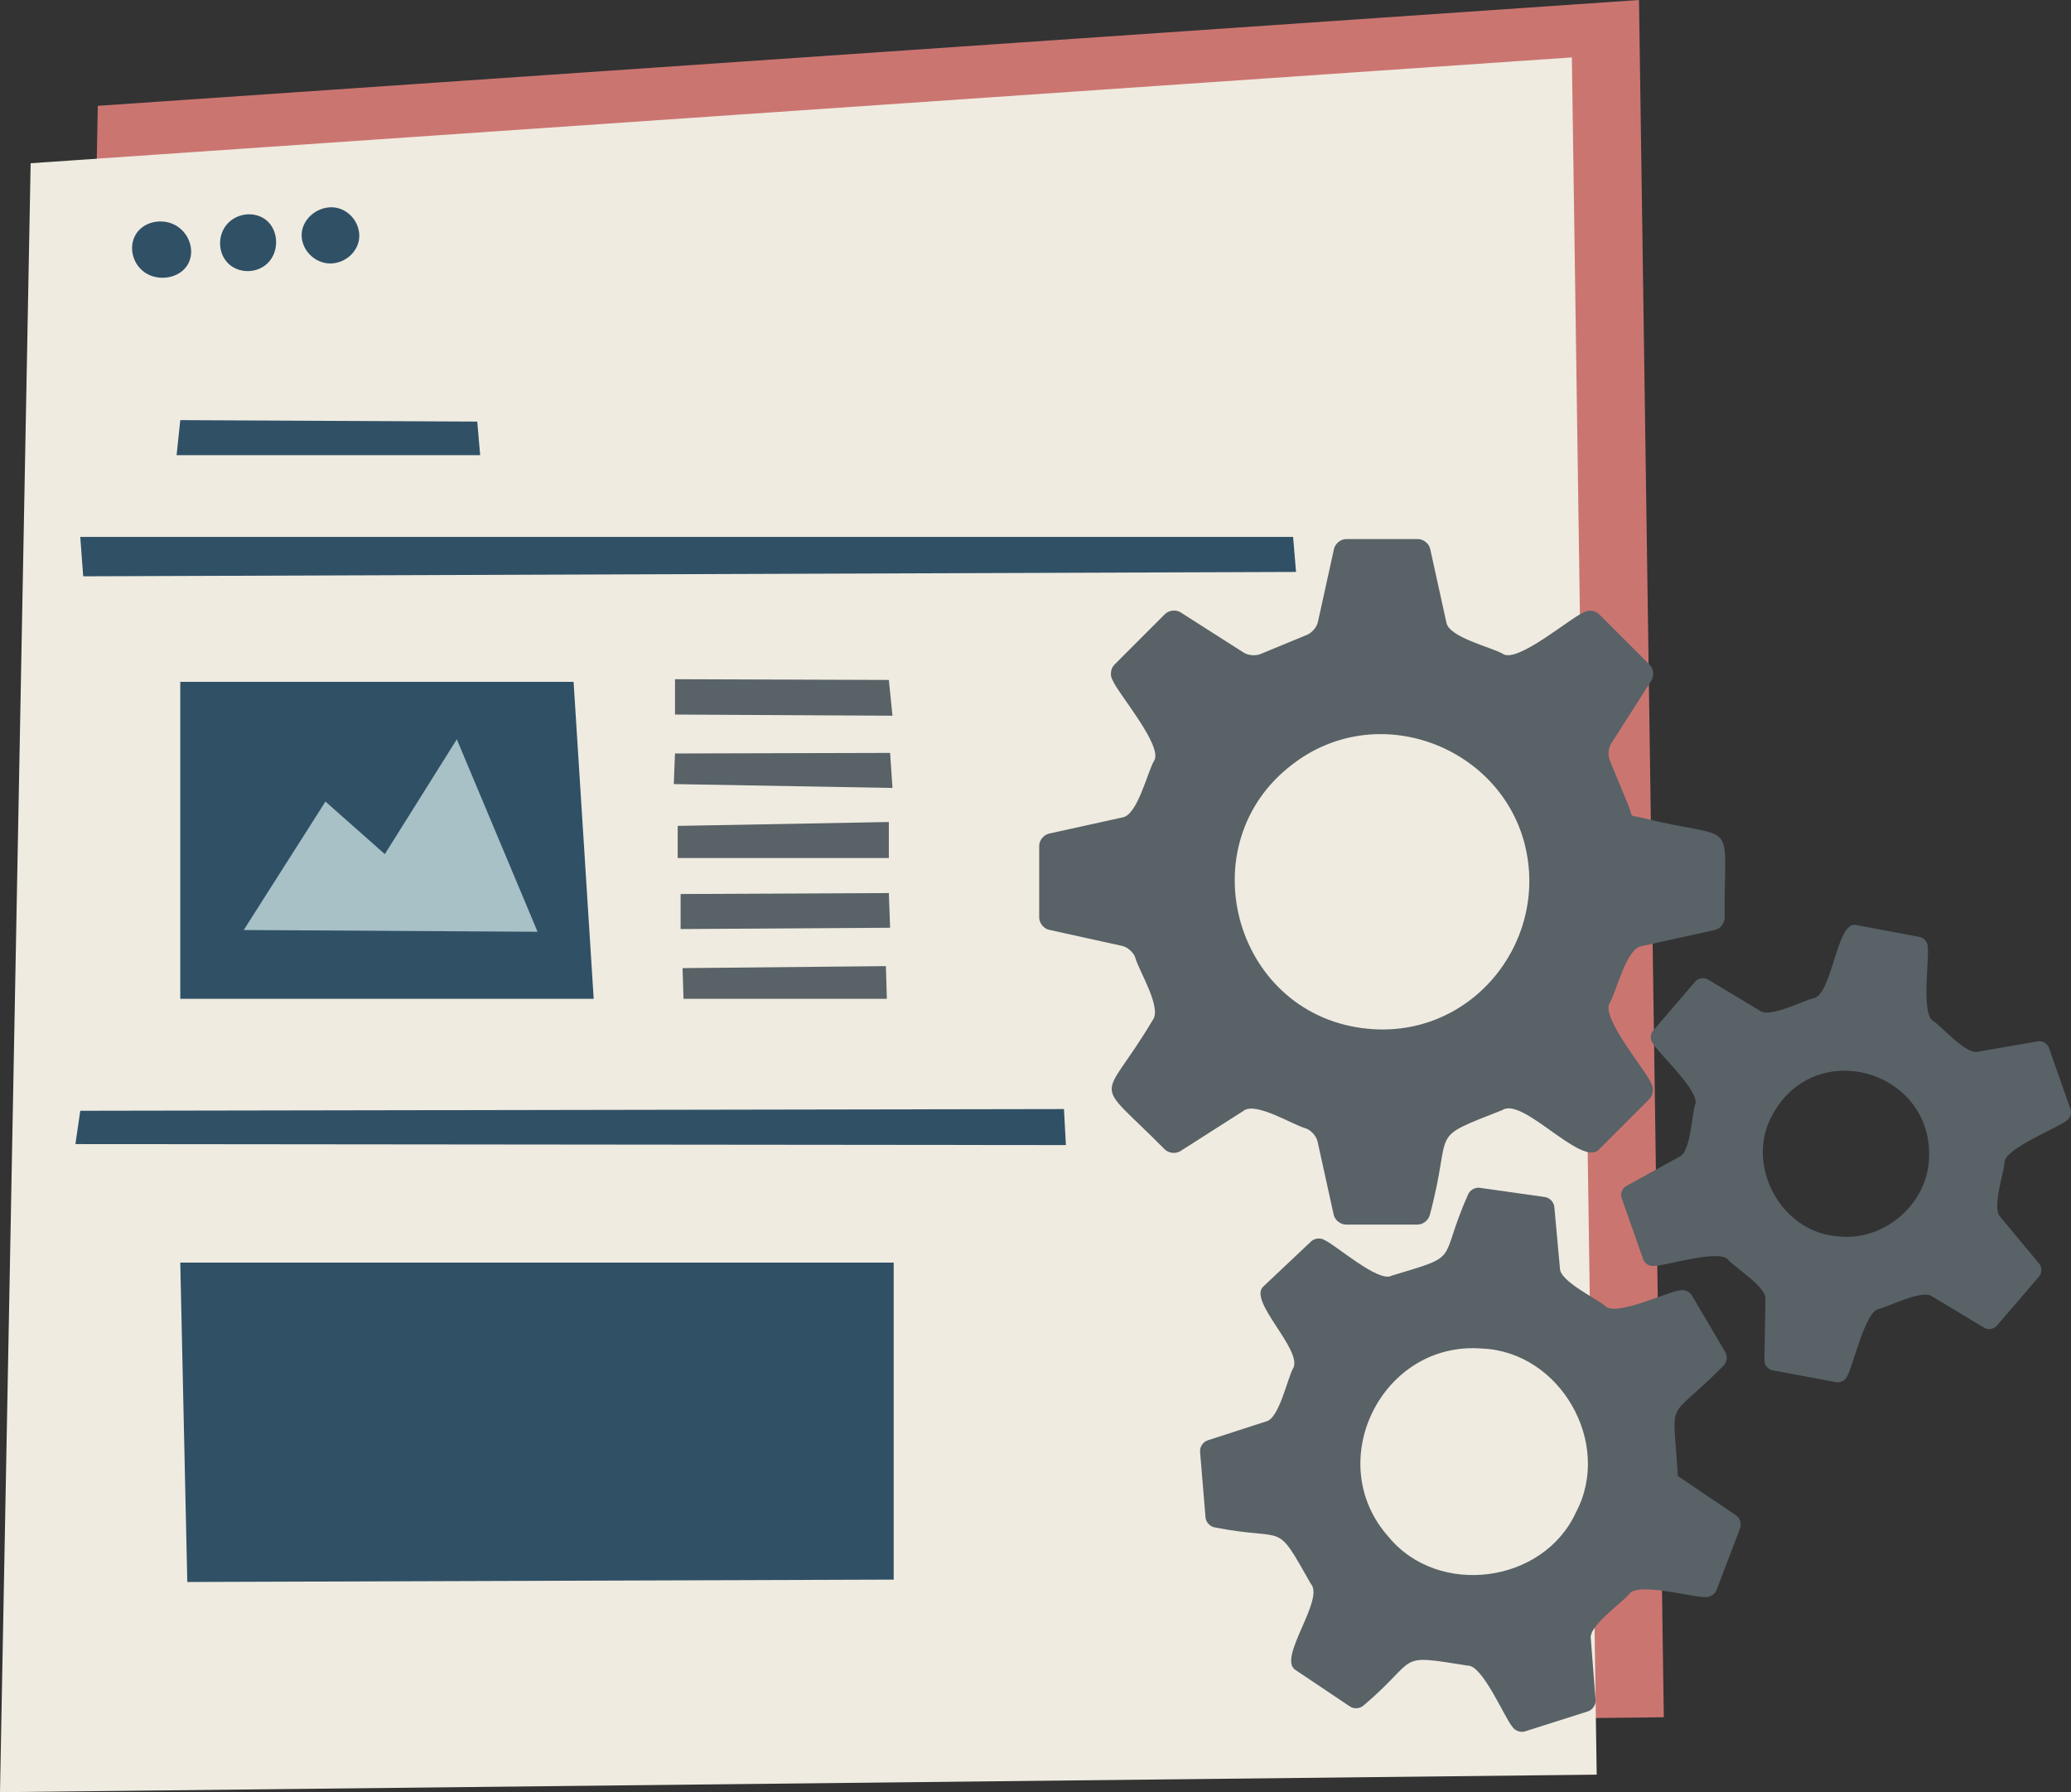
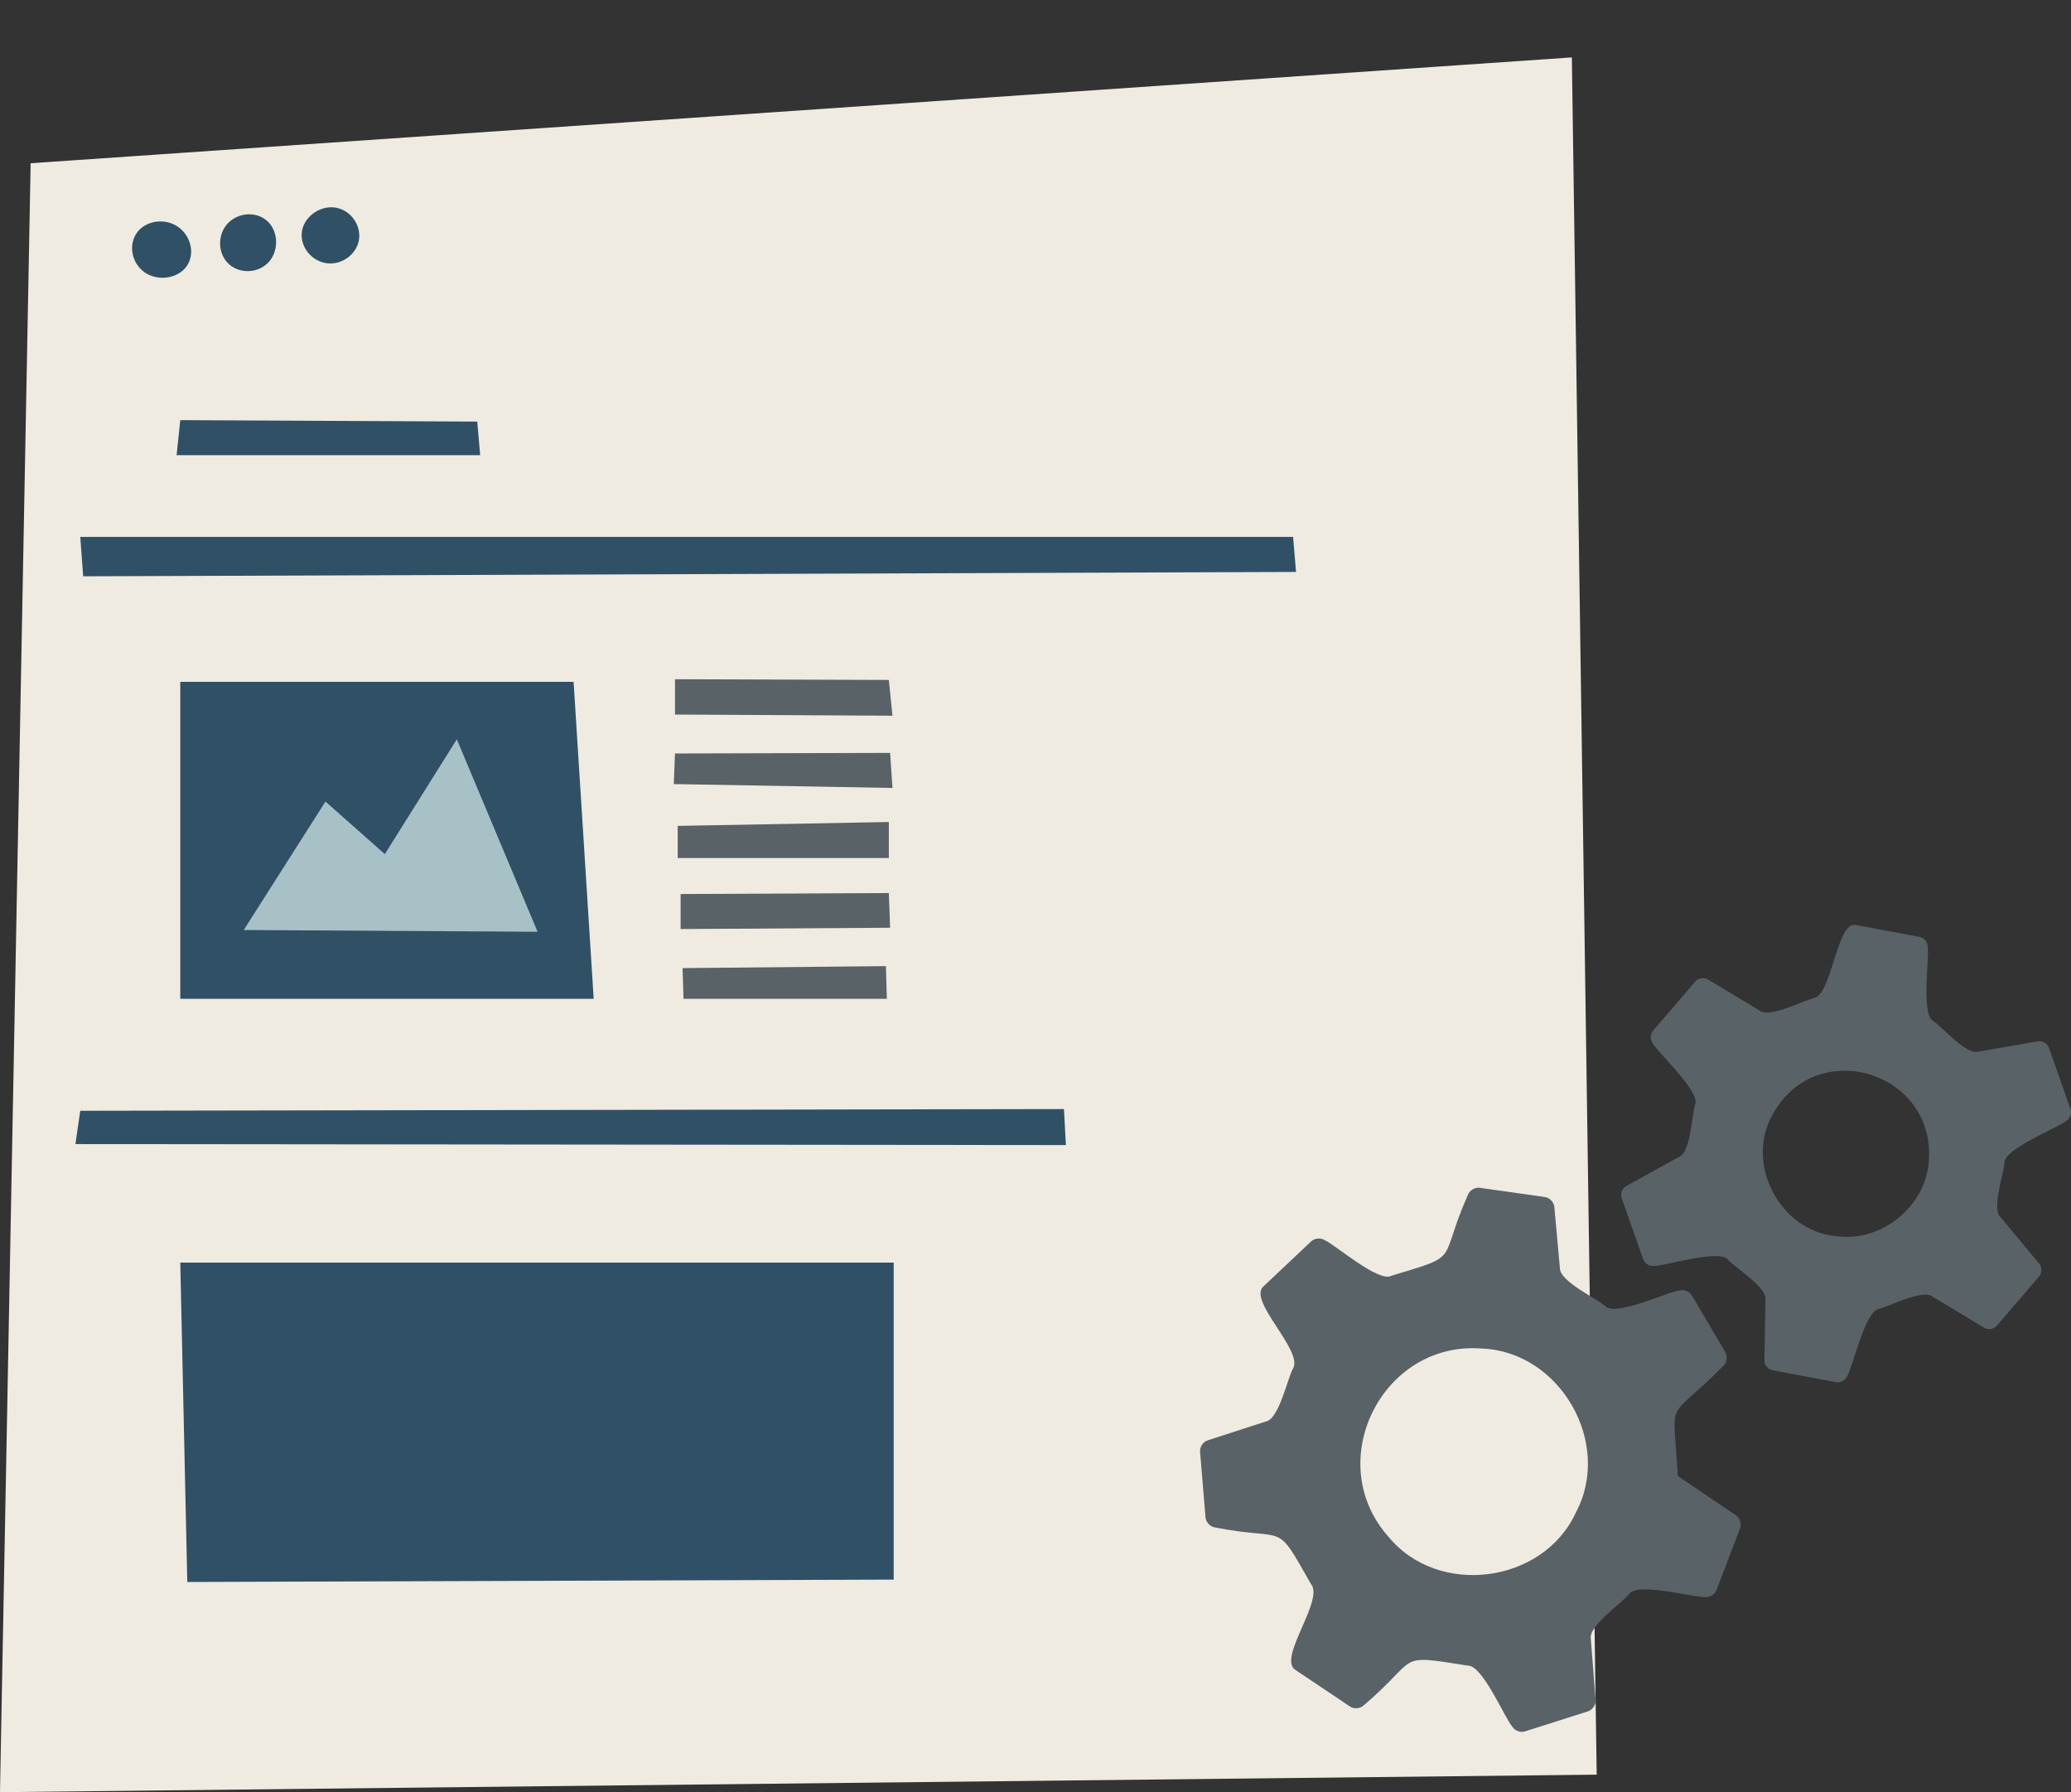
<svg xmlns="http://www.w3.org/2000/svg" id="Layer_2" data-name="Layer 2" viewBox="0 0 937.32 811.05">
  <rect x="0" y="0" width="937.32" height="811.05" fill="#333333" stroke="none" />
  <defs>
    <style>
      .cls-1 {
        fill: #586267;
      }

      .cls-2 {
        fill: #305066;
      }

      .cls-3 {
        fill: #a7c1c7;
      }

      .cls-4 {
        fill: #cb7571;
      }

      .cls-5 {
        fill: #efebe0;
      }
    </style>
  </defs>
  <g id="Layer_1-2" data-name="Layer 1">
    <g id="Craft_CMS" data-name="Craft CMS">
-       <polygon class="cls-4" points="44.26 47.89 741.8 0 753.03 777.14 30.39 785.06 44.26 47.89" />
      <polygon class="cls-5" points="13.87 73.87 711.41 25.98 722.65 803.12 0 811.05 13.87 73.87" />
      <polygon class="cls-2" points="81.59 308.56 259.6 308.56 268.7 452.02 81.59 452.02 81.59 308.56" />
      <polygon class="cls-3" points="110.31 420.88 147.3 362.75 174.17 386.53 206.75 334.57 243.3 421.67 110.31 420.88" />
      <polygon class="cls-2" points="36.33 242.97 585.25 242.97 586.57 258.83 37.65 260.81 36.33 242.97" />
      <polygon class="cls-2" points="81.59 190.13 79.93 205.98 217.32 205.98 216 190.79 81.59 190.13" />
      <path class="cls-2" d="M162.61,106.72c0,6.91-6.23,12.51-13.14,12.51s-12.95-5.92-12.95-12.83,6.52-12.6,13.43-12.6,12.66,6.01,12.66,12.92Z" />
      <path class="cls-2" d="M105.03,120.62c-5.78-3.79-7.05-12.07-3.26-17.85,3.79-5.78,12.05-7.59,17.83-3.8s6.97,12.36,3.18,18.14c-3.79,5.78-11.97,7.29-17.75,3.51Z" />
      <path class="cls-2" d="M60.91,107.12c2.9-6.27,11.15-8.62,17.68-5.6,6.53,3.03,9.76,11.04,6.85,17.31-2.9,6.27-11.46,8.58-18,5.56-6.53-3.03-9.44-11-6.54-17.27Z" />
      <polygon class="cls-1" points="305.5 307.38 305.5 323.37 403.93 323.89 402.28 307.71 305.5 307.38" />
      <polygon class="cls-1" points="305.5 340.99 304.95 354.83 403.93 356.59 402.86 340.73 305.5 340.99" />
      <polygon class="cls-1" points="306.72 373.76 306.72 388.29 402.28 388.29 402.28 372 306.72 373.76" />
      <polygon class="cls-1" points="308.04 404.59 308.04 420.44 402.86 419.85 402.28 404.15 308.04 404.59" />
      <polygon class="cls-1" points="308.92 438.12 309.36 452.02 401.39 452.02 400.95 437.22 308.92 438.12" />
      <polygon class="cls-2" points="36.33 502.68 481.54 501.91 482.42 518.2 34.13 517.76 36.33 502.68" />
      <polygon class="cls-2" points="81.59 571.4 404.48 571.4 404.48 714.85 84.77 715.93 81.59 571.4" />
-       <path class="cls-1" d="M743.03,370.07c-5.94-1.48-3.8.39-5.94-5.33l-8.34-20.22c-1.11-2.26-.91-5.85.44-7.98l18.22-28.58c1.36-2.13,1.01-5.32-.78-7.11l-22.87-22.86c-1.78-1.78-4.98-2.13-7.11-.77-5.82,2.3-30.14,23.24-36.53,18.65-4.85-2.9-24.65-7.43-25.53-14.34,0,0-7.29-33.1-7.29-33.1-.54-2.46-3.05-4.48-5.57-4.48h-32.4c-2.52,0-5.03,2.01-5.57,4.48l-7.29,33.09c-.54,2.46-2.94,5.13-5.33,5.94l-20.22,8.35c-2.26,1.11-5.85.91-7.98-.44l-28.58-18.23c-2.13-1.36-5.32-1.01-7.11.78l-22.86,22.87c-1.78,1.78-2.13,4.98-.78,7.11,2.3,5.82,23.24,30.14,18.65,36.53-2.9,4.85-7.44,24.64-14.35,25.52,0,0-33.09,7.29-33.09,7.29-2.46.54-4.48,3.05-4.48,5.57v32.4c0,2.52,2.02,5.03,4.48,5.57l33.08,7.29c2.46.54,5.14,2.94,5.94,5.33,1.38,5.48,12.17,22.68,7.9,28.19-23.28,39.23-28.08,24.74,5.42,58.55,1.78,1.78,4.98,2.13,7.11.77l28.56-18.22c5.46-4.3,22.75,6.62,28.17,7.96,2.39.81,4.78,3.49,5.33,5.95l7.29,33.1c.54,2.46,3.05,4.48,5.57,4.48h32.4c2.52,0,5.03-2.01,5.57-4.48,10.73-39.99-1.84-33.67,32.84-47.37,9.26-6.06,35.99,26.09,43.66,17.89,0,0,22.86-22.87,22.86-22.87,1.78-1.78,2.13-4.98.78-7.11-2.3-5.82-23.24-30.14-18.65-36.54,2.9-4.86,7.42-24.64,14.34-25.53,0,0,33.1-7.29,33.1-7.29,2.46-.54,4.48-3.05,4.48-5.57-.37-47.12,7.15-34.11-37.56-45.26ZM690.05,381.95c11.45,44.81-25.11,89.69-73.44,83.34-58.59-7.69-78.73-83.63-31.67-119.37,38.28-29.51,93.61-8.5,105.12,36.03Z" />
      <path class="cls-1" d="M771.57,722.75c2.14.29,4.53-1.12,5.3-3.14l10.69-27.97c.77-2.02-.06-4.66-1.85-5.88-1.98-1.35-25.06-16.93-26.34-17.8,0,0,0,0,0,0-2.11-37.5-5.9-23.05,20.68-49.91,1.56-1.5,1.94-4.24.84-6.11l-15.17-25.71c-1.1-1.86-3.69-2.86-5.75-2.21-5.47.64-28.72,11.91-33.45,7.05-3.74-3.37-20.49-11.12-20.51-17.07,0,0-2.53-27.81-2.53-27.81-.2-2.15-2.11-4.16-4.25-4.47l-29.51-4.18c-2.14-.3-4.54,1.1-5.32,3.11-13.83,31.14-2.24,26.96-34.6,36.67-5.75,3.35-25.47-14.05-30.23-16.07-1.8-1.19-4.57-.95-6.14.53l-21.69,20.46c-7.05,6.59,18.43,29.13,13.41,37.21-2.43,4.36-6.26,22.49-12.05,23.8,0,0-26.54,8.59-26.54,8.59-2.06.67-3.59,2.97-3.42,5.13l2.47,29.76c.18,2.15,2.08,4.18,4.21,4.5,33.39,6.56,26.81-3.81,43.48,25.56,6.29,7.13-15.13,33.51-7.11,38.86,0,0,24.82,16.64,24.82,16.64,1.8,1.21,4.56.98,6.14-.49,25.84-21.89,13.75-23.35,47.08-18.03,6.67-.48,16.76,23.67,20.19,27.58,1.11,1.86,3.7,2.84,5.76,2.19l28.53-9.07c2.06-.66,3.61-2.96,3.44-5.11l-2.17-27.79c-1.04-5.81,14.35-16.35,17.4-20.21,3.79-5.5,28.96,1.63,34.17,1.39ZM713.23,684.5c-14.83,32.22-62.37,38.4-84.87,10.9-30.07-33.85-2.84-88.64,42.31-85.12,35.5,1.35,59.27,42.93,42.56,74.21Z" />
      <path class="cls-1" d="M935.14,507.29c1.75-1.03,2.63-3.44,1.95-5.35l-9.76-27.76c-.67-1.91-2.86-3.24-4.87-2.95l-27.55,4.76c-5.15,1.12-16.12-11.41-19.92-13.94-5.63-2.73-1.68-28.96-2.51-33.68-.02-2.03-1.67-3.99-3.66-4.36l-28.81-5.4c-8.88-2.1-10.74,32.33-19.54,33.21-4.47,1.16-19.17,8.62-23.62,5.77,0,0-23.96-14.4-23.96-14.4-1.77-1-4.29-.55-5.61.98l-19.13,22.28c-1.32,1.54-1.38,4.1-.12,5.69,2.44,4.44,21.81,22.05,19.14,27.82-1.46,4.38-1.98,21-6.81,23.34,0,0-24.47,13.53-24.47,13.53-1.75,1.03-2.63,3.43-1.95,5.35l9.77,27.76c.67,1.91,2.86,3.24,4.87,2.95,5.06.11,29.99-7.9,33.64-2.69,3.06,3.46,17.18,12.23,16.8,17.59,0,0-.46,27.97-.46,27.97.02,2.03,1.67,3.99,3.66,4.36l28.81,5.4c1.99.37,4.24-.86,4.99-2.74,2.63-4.33,8.21-29.91,14.54-30.47,4.47-1.16,19.17-8.62,23.63-5.77,0,0,23.96,14.4,23.96,14.4,1.76,1,4.29.55,5.61-.98l19.13-22.29c1.32-1.54,1.38-4.1.12-5.69l-17.88-21.5c-3.55-3.91,1.8-19.66,2.09-24.23-.45-6.25,24.26-15.9,27.93-18.97ZM872.95,525.86c-1.62,20.13-21.18,36.11-41.23,33.63-25.94-1.82-42.31-32.81-29.34-55.29,19.82-35.88,74.02-19.03,70.57,21.65Z" />
    </g>
  </g>
</svg>